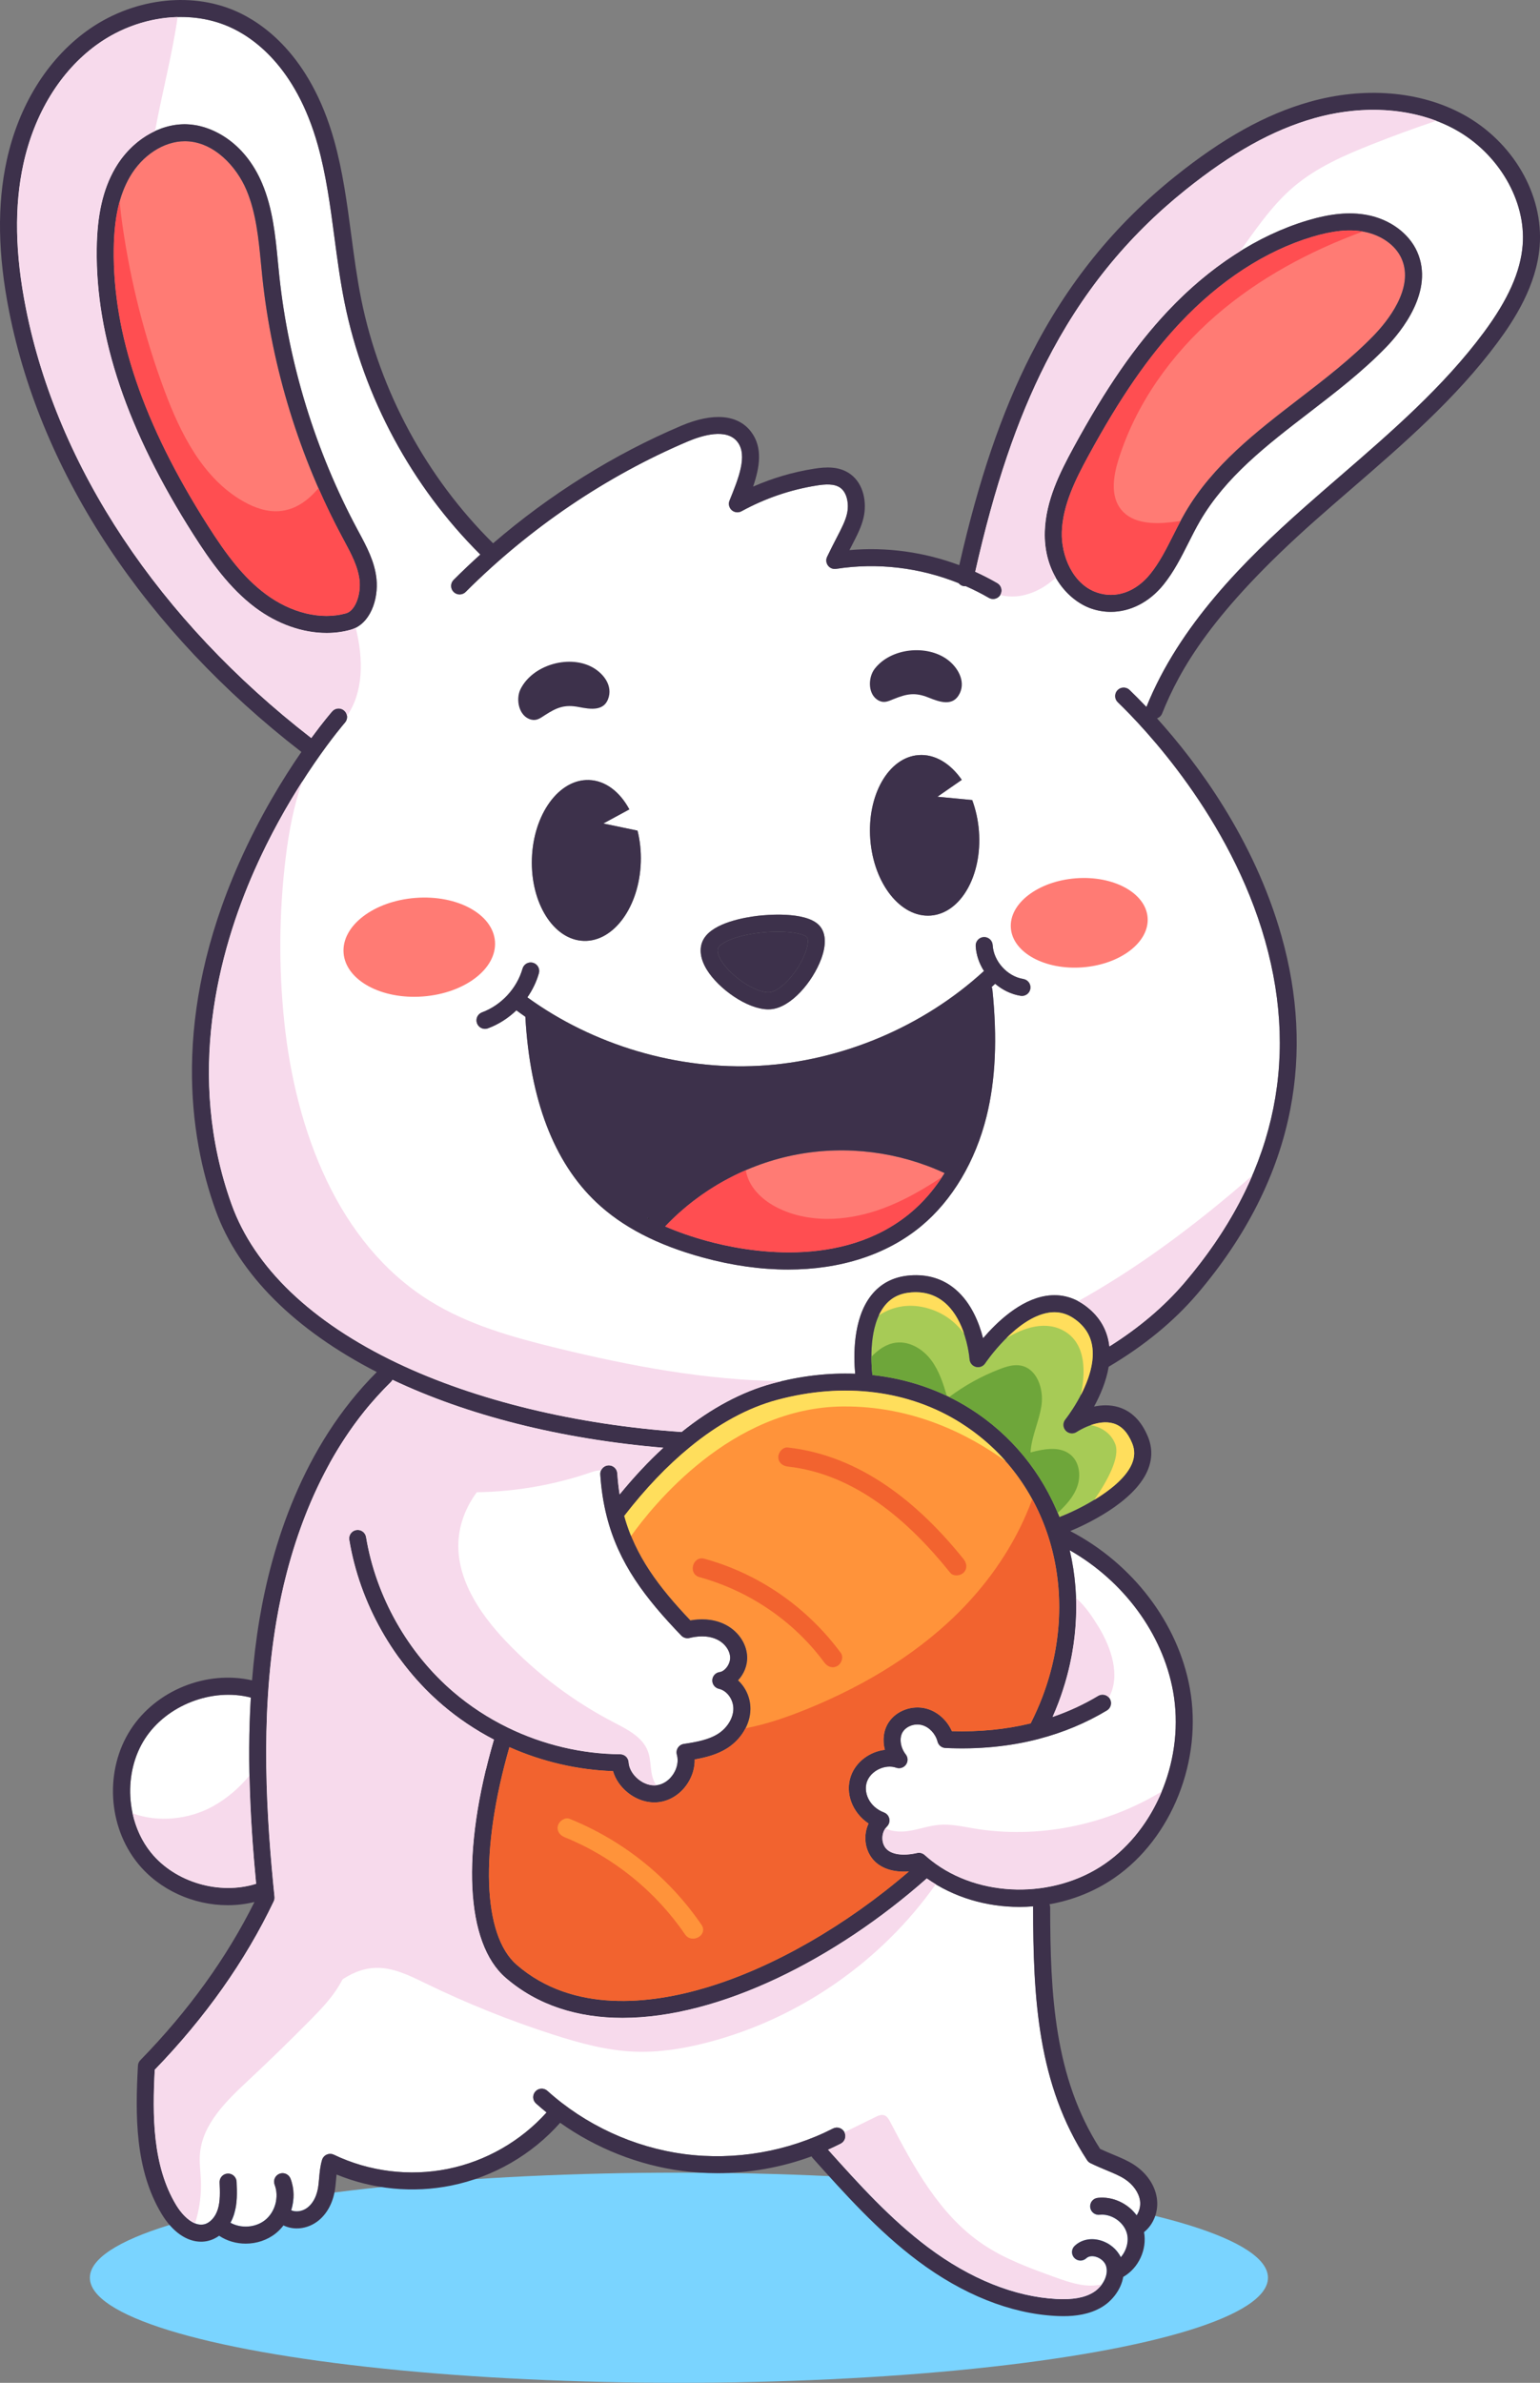
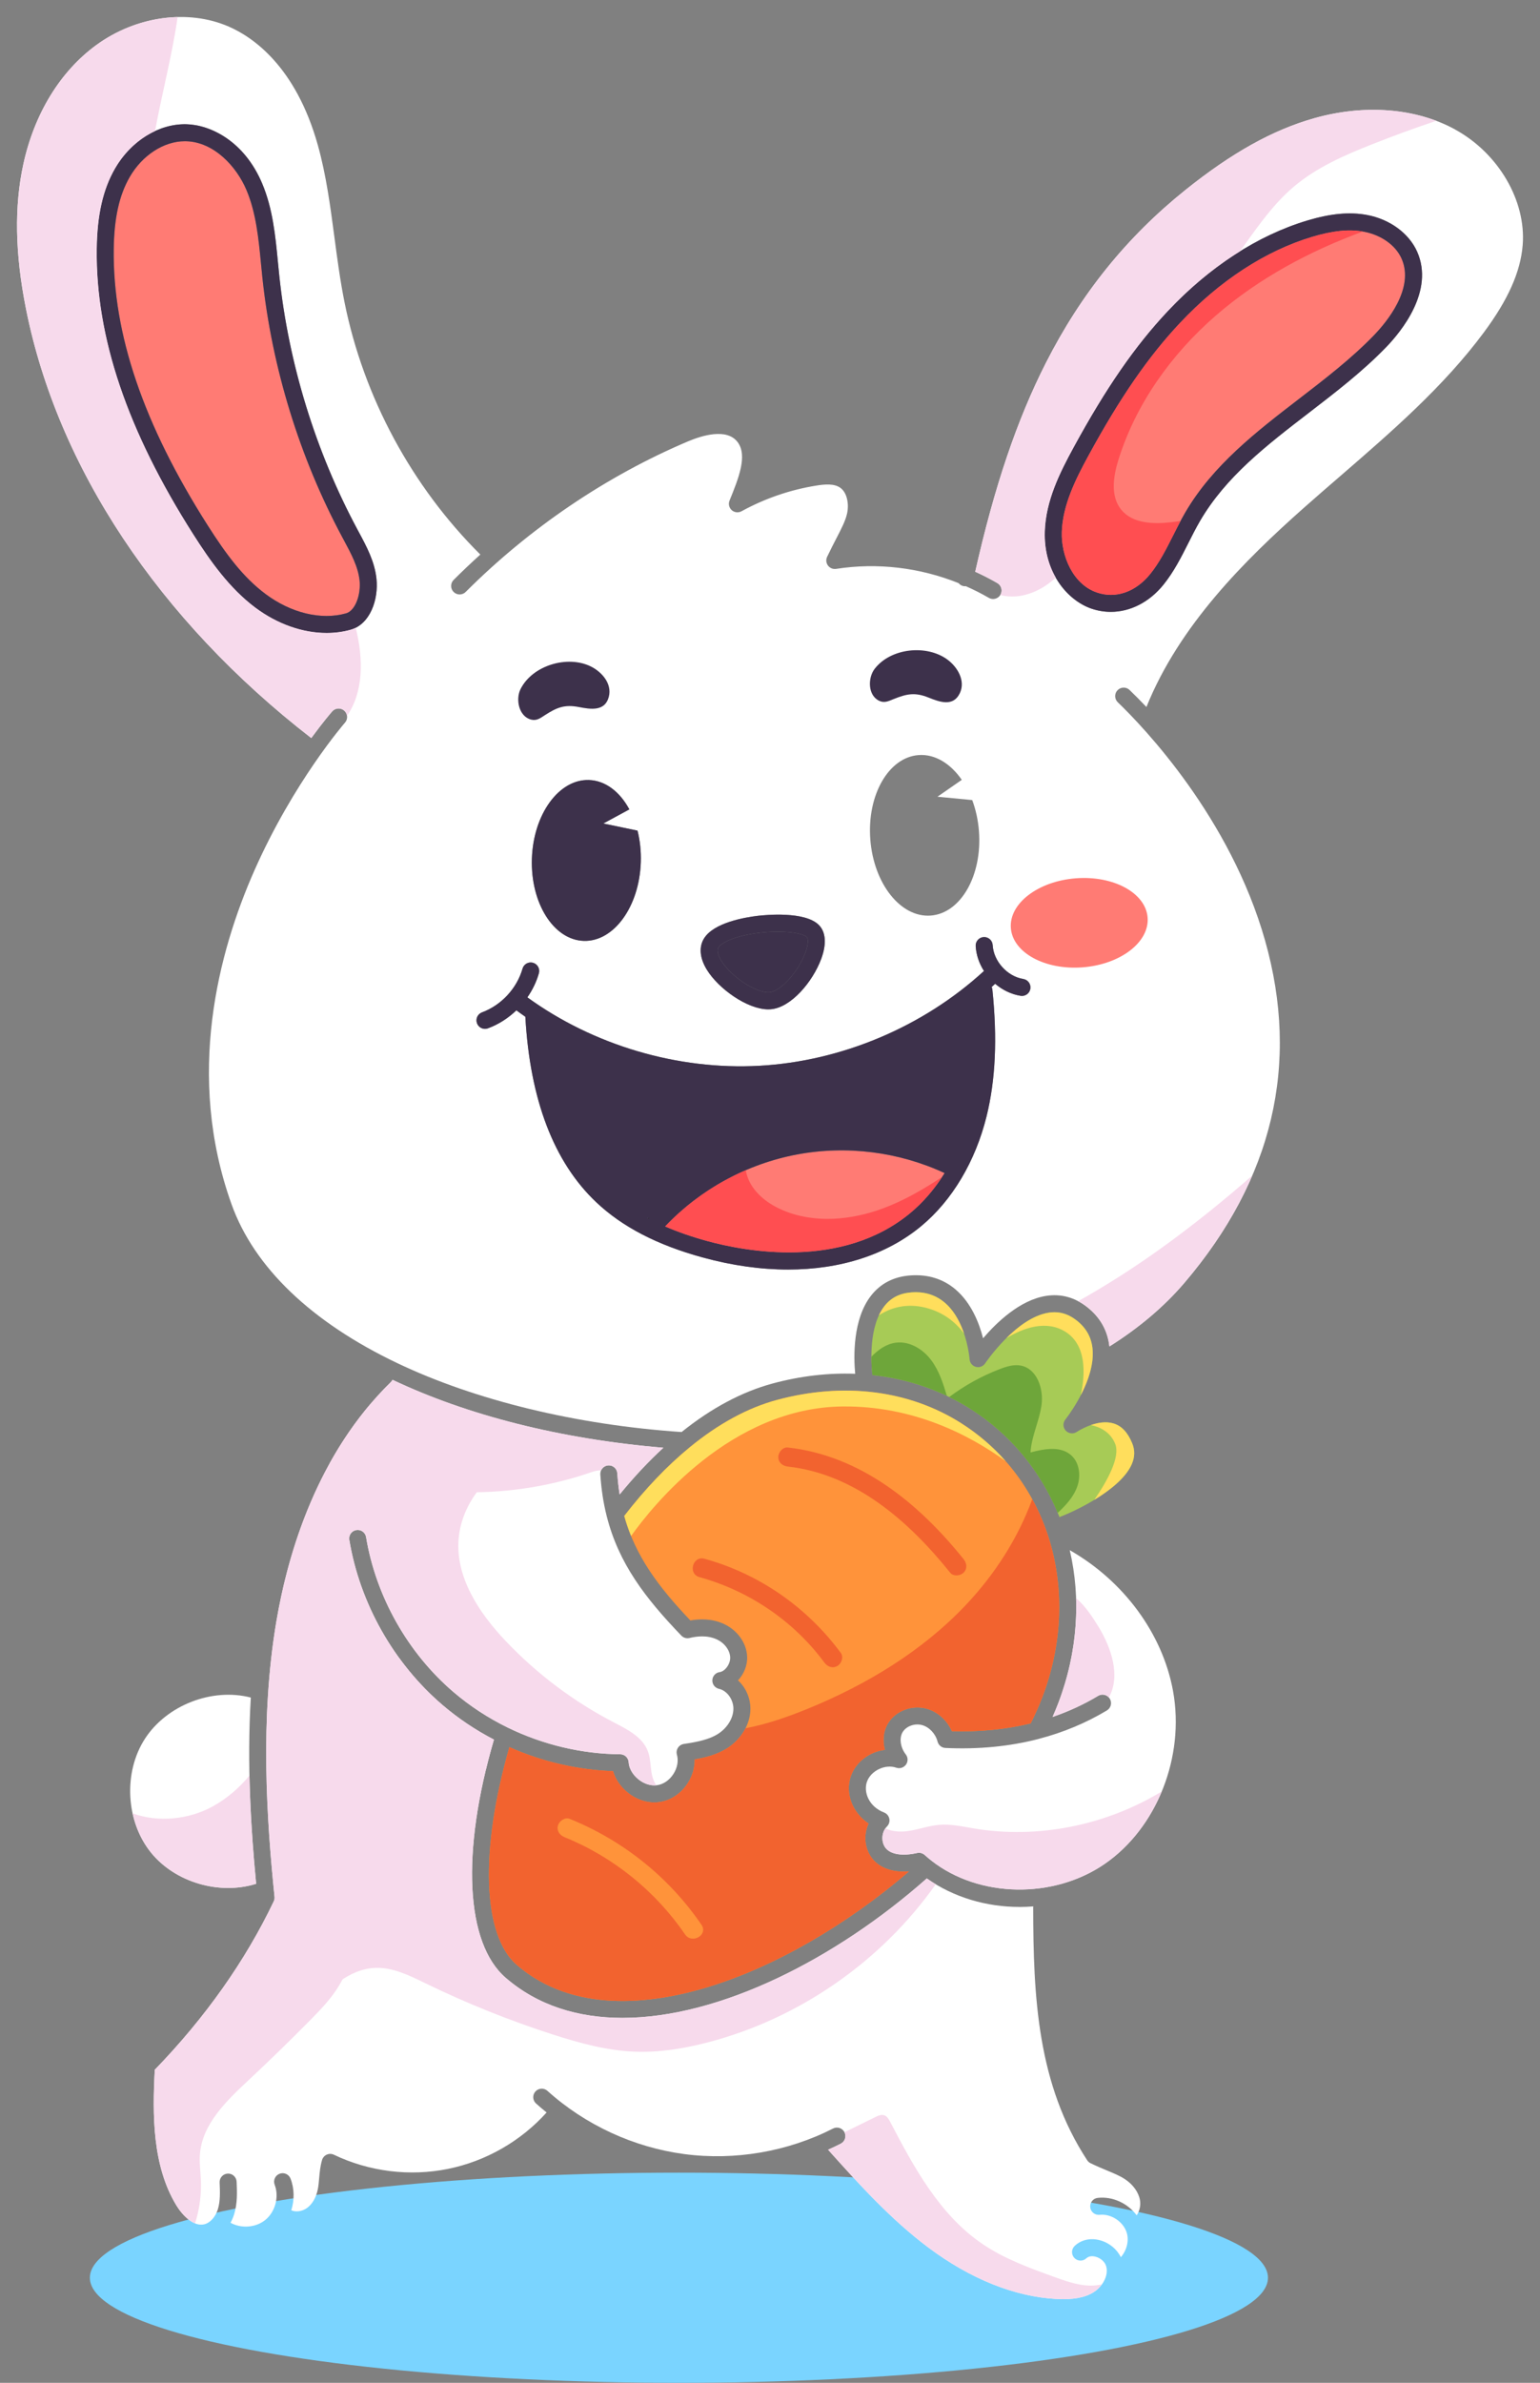
<svg xmlns="http://www.w3.org/2000/svg" id="Layer_2" data-name="Layer 2" viewBox="0 0 1132.36 1750.95">
  <rect x="0" y="0" width="1132.36" height="1750.95" fill="#808080" stroke="none" />
  <defs>
    <style>
      .cls-1 {
        fill: #a7cb56;
      }

      .cls-2 {
        fill: #ffde5c;
      }

      .cls-3 {
        fill: #f7daec;
      }

      .cls-4 {
        fill: #ff7b74;
      }

      .cls-5 {
        fill: #fff;
      }

      .cls-6 {
        fill: #f2632f;
      }

      .cls-7 {
        fill: #ff4e51;
      }

      .cls-8 {
        fill: #6ea63a;
      }

      .cls-9 {
        fill: #7ad4ff;
      }

      .cls-10 {
        fill: #3d314b;
      }

      .cls-11 {
        fill: #ff933a;
      }
    </style>
  </defs>
  <g id="OBJECT">
    <ellipse class="cls-9" cx="499.21" cy="1673.73" rx="433.13" ry="77.21" />
    <g>
      <path class="cls-4" d="M1002.81,170.25c-10.74-1.99-22.81-.78-38,3.78-34.32,10.31-67.88,32.15-97.06,63.16-23.31,24.77-44.08,54.84-67.34,97.5-9.59,17.58-19,36.4-19.66,56.14-.58,17.5,8.05,38.41,25.68,44.51h0c13.9,4.81,28.61-.26,39.35-13.57,6.8-8.42,11.69-18.13,16.87-28.41,2.79-5.54,5.68-11.27,8.89-16.78,20.27-34.76,52.47-59.51,83.61-83.45,18.97-14.58,38.58-29.66,55.12-46.76,9.35-9.66,30.04-34.5,20.32-56.37-4.37-9.83-15.01-17.4-27.77-19.76Z" />
      <path class="cls-5" d="M184.42,1247.41c-28.47-7.39-61.88,5.58-77.86,30.28-16.05,24.82-14.09,60.82,4.56,83.75,17.8,21.88,50.33,31.26,77.22,22.81-3.84-40.06-6.85-87.68-3.92-136.85Z" />
      <path class="cls-5" d="M749.61,1401.26c-24.32,0-48.41-7.01-68.14-20.95-66.93,59.22-152.28,102.47-223.74,102.47-32.53,0-62.17-8.95-85.89-29.44-29.61-25.58-32.83-92.37-8.68-175.01-13.62-7.09-26.32-15.62-37.79-25.43-35.85-30.61-60.83-74.86-68.53-121.38-.56-3.41,1.74-6.63,5.15-7.19,3.41-.57,6.63,1.74,7.19,5.15,7.23,43.66,30.67,85.18,64.32,113.91,11.99,10.25,25.41,19.03,39.88,26.09,0,0,0,0,0,0,25.86,12.61,54.45,19.39,82.67,19.59,3.31.02,6.02,2.61,6.2,5.91.24,4.34,2.85,8.96,6.99,12.37,4.23,3.48,9.29,5.11,13.9,4.46,4.66-.65,9.02-3.63,11.97-8.16,2.95-4.53,3.91-9.73,2.63-14.25-.49-1.73-.21-3.59.76-5.1.97-1.51,2.55-2.53,4.33-2.8,9.37-1.41,18.35-3.04,25.32-7.52,6.63-4.28,11-11.4,11.12-18.14.12-6.86-4.63-13.52-10.59-14.84-2.97-.66-5.04-3.36-4.89-6.4.14-3.04,2.45-5.54,5.47-5.91,3.55-.44,7.85-5.65,7.64-10.86-.23-5.33-4.27-10.66-10.03-13.25-6.88-3.12-14.6-2.24-19.86-.94-2.17.53-4.45-.13-6-1.74-26.62-27.65-46.15-53.16-54.89-87.79,0,0,0,0,0,0-2.46-9.7-3.99-19.72-4.7-30.65-.22-3.45,2.39-6.42,5.84-6.65,3.46-.23,6.42,2.39,6.65,5.84.35,5.39.93,10.53,1.72,15.51,10.42-12.76,21.18-24.25,32.15-34.33-76.26-6.43-144.41-23.97-199.17-49.91-.3.58-.67,1.14-1.16,1.62-53.96,52.77-75.61,124.95-84.27,176.22-12.11,71.72-7.06,145.67-1.3,202.08.12,1.14-.08,2.29-.58,3.33-20.87,43.73-50.3,85.36-87.48,123.75-1.75,33.2-1.8,70.64,15.91,99.71,4.57,7.5,12.66,15.63,20.38,13.86,4.32-.99,8.27-5.3,10.06-10.99,1.9-6.06,1.61-13.03,1.32-19.77-.15-3.45,2.53-6.37,5.98-6.52,3.4-.18,6.37,2.53,6.52,5.98.32,7.45.68,15.9-1.88,24.05-.68,2.16-1.57,4.19-2.61,6.09,7.8,4.36,18.44,3.63,25.44-1.95,7.44-5.93,10.46-17.1,7.03-25.97-1.25-3.22.35-6.84,3.58-8.09,3.22-1.24,6.84.35,8.09,3.58,2.88,7.45,2.91,15.74.54,23.27,3.41,1.49,8.09.84,11.62-1.73,3.89-2.84,6.69-7.73,7.9-13.77.5-2.54.74-5.21.98-8.04.37-4.3.76-8.74,2.13-13.41.52-1.76,1.78-3.2,3.46-3.95,1.68-.75,3.59-.72,5.25.07,25.92,12.42,55.69,16.12,83.86,10.42,27.84-5.63,53.55-20.35,72.54-41.47-2.64-2.14-5.24-4.32-7.76-6.59-2.57-2.31-2.77-6.27-.46-8.83,2.31-2.56,6.27-2.77,8.83-.46,27.82,25.07,63.58,41.57,100.71,46.47,37.13,4.89,75.95-1.78,109.31-18.79,3.07-1.57,6.84-.35,8.41,2.73,1.57,3.08.35,6.84-2.73,8.41-3.07,1.56-6.18,3.03-9.33,4.43,22.65,25.26,46.13,51.18,73.49,71.69,30.98,23.22,63.66,36.36,94.5,37.99,11.91.62,20.46-.88,26.92-4.76,6.36-3.81,11.66-12.1,9.54-19.38-.91-3.12-4.01-5.9-7.7-6.91-1.31-.36-4.6-.96-6.87,1.16-2.52,2.36-6.48,2.23-8.84-.3-2.36-2.52-2.22-6.48.3-8.84,4.84-4.53,11.66-6.01,18.72-4.08,6.71,1.84,12.36,6.56,15.19,12.41,4.18-4.78,6.14-11.77,4.41-17.77-2.36-8.21-11.52-14.33-20.01-13.39-3.43.39-6.53-2.09-6.91-5.52-.38-3.43,2.09-6.53,5.52-6.91,11.05-1.24,22.11,4.05,28.64,12.8,2.06-3.01,3.07-7.06,2.45-10.97-.93-5.8-5.06-11.63-11.07-15.58-3.67-2.42-7.84-4.15-13.12-6.35-3.58-1.49-7.64-3.18-12.14-5.36-1.02-.49-1.89-1.25-2.51-2.2-36.55-55.76-39.64-119.64-39.71-185.65,0-.3.05-.59.09-.88-3.38.27-6.76.42-10.14.42Z" />
      <path class="cls-10" d="M565.76,729.16c8.12-.62,21.19-14.95,26.37-28.92,2.54-6.85,2.05-10.75,1.11-11.7-2.7-2.71-16.25-5.31-34.66-3.13-17.55,2.08-28,7.05-30.29,10.79-1.76,2.89.88,7.82,2.1,9.8,7.22,11.78,25.73,23.89,35.38,23.16Z" />
      <path class="cls-5" d="M778.13,1251.56c-1.25,3.29-2.66,6.67-4.18,10.09,11.82-4.04,23.06-9.23,33.52-15.51,2.96-1.78,6.8-.82,8.58,2.14,1.78,2.96.82,6.8-2.14,8.58-15.3,9.19-32.11,16.21-49.96,20.86-.07.02-.13.06-.2.08-21.41,5.55-44.49,7.78-68.6,6.64-2.74-.13-5.07-2.03-5.76-4.68-1.5-5.79-6.06-10.65-11.35-12.12-5.3-1.47-11.39.64-14.17,4.91-2.83,4.31-1.9,11.45,2.14,16.63,1.71,2.18,1.78,5.24.16,7.49-1.62,2.25-4.52,3.18-7.14,2.27-8.13-2.83-18.59,2.14-21.52,10.21-2.74,7.56,1.27,18.39,12.51,22.69,1.99.76,3.45,2.48,3.89,4.56.44,2.08-.21,4.24-1.73,5.73-4.07,4.02-4.5,11.44-.92,15.9,3.76,4.66,12.4,6.01,23.11,3.59,1.98-.45,4.06.1,5.57,1.46,1.59,1.43,3.28,2.86,5.04,4.24,0,0,0,0,0,0,34.88,27.31,89.63,28.29,127.36,2.27,38.32-26.41,58.97-78.59,50.21-126.9-7.67-42.29-36.33-80.99-75.96-103.58,8.3,35.49,5.98,74.54-8.45,112.43Z" />
      <path class="cls-4" d="M252.85,396.96l-1.21-2.26c-31.39-58.6-51.69-124.53-58.71-190.64-.36-3.4-.69-6.82-1.02-10.25-1.77-18.39-3.61-37.41-10.67-54.13-7.39-17.49-23.99-35.36-44.43-35.89-.3,0-.59-.01-.89-.01-15.45,0-31.28,10.22-40.54,26.27-7.75,13.43-11.49,30.3-11.76,53.11-.74,62.36,21.87,128.74,69.11,202.93,13.6,21.36,26.05,38.11,42.54,50.43,18.71,13.97,40.79,19.28,59.07,14.21,7.19-1.99,11.06-14.29,10.05-24.08-1.06-10.22-6.15-19.68-11.55-29.7Z" />
      <path class="cls-1" d="M783.62,1051.25c-2.1-2.28-2.21-5.75-.26-8.16.19-.24,17.12-21.5,19.8-42.8.01-.26.05-.52.09-.78.32-2.95.37-5.9.05-8.79-.92-8.27-4.7-14.93-11.55-20.35-6.4-5.07-13.17-6.95-20.7-5.77-24.14,3.81-46.45,36.9-46.67,37.24-1.48,2.22-4.21,3.26-6.79,2.58-2.58-.68-4.45-2.92-4.65-5.58-.17-2.12-4.53-52.11-42.87-49.15-8.49.65-14.94,3.93-19.71,10.03-11.56,14.76-9.94,41.09-8.89,50.68,25.88,2.8,50.3,11.1,71.87,24.75,30.65,19.36,52.98,47.36,65.72,79.71.3-.17.6-.34.93-.47,11.83-4.49,44.28-20.17,52.23-38.52,2.27-5.25,2.36-10.27.28-15.35-3.29-7.99-7.77-12.74-13.71-14.53-12.2-3.69-26.89,6.11-27.04,6.2-2.56,1.74-6.02,1.33-8.12-.95Z" />
      <path class="cls-5" d="M1069.79,95.04c-28.77-15.68-66.53-18.64-103.61-8.12-30.45,8.64-60.49,25.38-94.53,52.67-43.19,34.63-76.77,76.23-102.65,127.17-21.25,41.83-37.8,90.72-51.91,153.37,5.54,2.52,10.98,5.28,16.27,8.36,2.99,1.73,4,5.56,2.27,8.55-1.16,2-3.26,3.12-5.42,3.12-1.07,0-2.14-.27-3.13-.85-5.48-3.18-11.13-6.01-16.89-8.55-.61.05-1.23.04-1.85-.09-1.42-.31-2.6-1.1-3.46-2.15-28.52-11.47-59.75-15.22-90.09-10.49-2.29.35-4.6-.59-5.98-2.45-1.39-1.86-1.63-4.34-.62-6.43,2.55-5.33,4.82-9.73,6.83-13.61,3.99-7.73,6.63-12.84,7.84-18.23,1.46-6.53.23-15.1-4.93-18.84-4.45-3.22-11.28-2.67-17.38-1.7-19.32,3.06-37.94,9.42-55.34,18.93-2.32,1.27-5.19.94-7.16-.82-1.97-1.76-2.63-4.57-1.63-7.02,6.6-16.25,13.43-33.05,5.96-42.98-7.95-10.56-26.34-4.84-36.6-.5-59.91,25.39-116.4,63.63-163.38,110.61-2.44,2.44-6.4,2.44-8.85,0s-2.44-6.4,0-8.85c6.38-6.38,12.94-12.58,19.64-18.64-50.36-49.99-85.74-115.51-99.8-185.04-3.24-16-5.4-32.38-7.5-48.21-2.98-22.48-6.05-45.72-12.21-67.68-16.27-58-47.97-79.41-65.43-87.01-29.99-13.06-68.23-7.75-97.42,13.53-26.51,19.33-45.56,50.39-53.65,87.48-6.77,31.01-6.16,65.72,1.87,106.11,23.2,116.77,97.71,228.84,209.83,315.67,8.81-12.02,14.79-18.91,15.4-19.6,2.28-2.6,6.23-2.86,8.82-.58,2.6,2.28,2.86,6.23.58,8.83-.38.43-37.84,43.56-66.64,108.68-26.4,59.7-50.74,150.73-16.74,245.37,16.6,46.22,58.69,86.53,121.72,116.56,57.66,27.48,131.85,45.43,209.16,50.68,21.88-17.58,44.38-29.58,66.91-35.67,20.56-5.54,40.99-7.89,60.72-7.13-1.16-12.58-1.83-40.18,11.71-57.47,6.96-8.89,16.59-13.87,28.6-14.79,13.1-1,24.42,2.5,33.64,10.42,11.56,9.92,17.29,24.76,20.1,35.75,9.9-11.58,27.04-28.11,46.26-31.14,11.02-1.74,21.25,1.06,30.42,8.32,9.48,7.51,14.93,17.2,16.22,28.81,0,.01,0,.02,0,.03,21.83-13.72,40.33-29.4,55.11-46.72,65.04-76.25,85.01-160.87,59.36-251.49-25.62-90.5-89.39-156.96-108.33-175.18-2.49-2.39-2.57-6.35-.17-8.84,2.39-2.49,6.35-2.57,8.84-.17,3.49,3.36,7.7,7.56,12.4,12.5,24.17-60.02,72.23-107.8,116.06-146.62,8.82-7.81,17.89-15.66,26.67-23.24,37.29-32.24,75.85-65.58,105.38-105.4,17.9-24.14,26.97-44.52,28.55-64.14,2.63-32.65-17.86-67.62-49.83-85.04ZM257.69,462.79c-5.63,1.56-11.52,2.33-17.55,2.33-17.52,0-36.13-6.46-52.34-18.56-19.08-14.25-33.2-34.25-45.61-53.74-48.6-76.3-71.84-144.93-71.07-209.8.3-25.03,4.57-43.85,13.43-59.21,11.69-20.26,32.23-33.04,52.58-32.51,17.37.44,42.36,12.11,55.63,43.52,7.81,18.48,9.74,38.47,11.6,57.8.33,3.38.65,6.76,1.01,10.13,6.84,64.52,26.66,128.86,57.29,186.05l1.2,2.23c5.73,10.65,11.66,21.66,12.97,34.34,1.57,15.13-4.61,33.39-19.14,37.42ZM675.35,554.86c12.11-.93,23.56,6.2,31.85,18.19l-17.88,12.4,25.55,2.46c2.59,6.93,4.32,14.65,4.95,22.84,2.5,32.56-13.35,60.33-35.41,62.03-22.06,1.69-41.97-23.33-44.47-55.89-2.5-32.56,13.35-60.33,35.41-62.03ZM517.61,689.68c7.14-11.69,30-15.57,39.49-16.7,5.72-.68,34.77-3.53,44.99,6.72,5.17,5.18,5.79,14.02,1.76,24.88-6.28,16.92-22.26,35.9-37.14,37.04-.57.04-1.14.07-1.72.07-15.57,0-36.75-15.24-45.28-29.16-5.19-8.47-5.94-16.58-2.11-22.86ZM391.1,630.95c1.08-32.64,19.89-58.51,42-57.77,12.13.4,22.74,8.74,29.66,21.58l-19.13,10.37,25.13,5.24c1.81,7.18,2.69,15.03,2.42,23.25-1.08,32.64-19.89,58.51-42,57.77-22.11-.73-39.16-27.79-38.07-60.43ZM757.62,726.53c-.49,3.08-3.15,5.28-6.17,5.28-.32,0-.65-.03-.98-.08-6.94-1.1-13.38-4.29-18.72-8.83-.86.79-1.71,1.58-2.58,2.36.25.58.45,1.19.52,1.86,3.73,35.97,2.33,66.44-4.27,93.16-8.19,33.14-25.27,61.8-48.07,80.7-25.4,21.06-59.44,31.9-97.83,31.9-19.98,0-41.13-2.93-62.87-8.89-33.48-9.17-59.07-22.45-78.26-40.6-31.19-29.5-48.69-75.36-52.1-136.26-2.23-1.53-4.42-3.13-6.6-4.72-5.99,5.76-13.11,10.33-20.91,13.22-.72.26-1.45.39-2.17.39-2.54,0-4.93-1.56-5.87-4.09-1.2-3.24.46-6.84,3.69-8.04,14.21-5.26,25.62-17.57,29.79-32.14.95-3.32,4.42-5.24,7.73-4.29,3.32.95,5.24,4.41,4.29,7.73-1.81,6.32-4.72,12.28-8.46,17.68,48.68,35.27,110.63,53.57,170.61,50.27,60.46-3.33,120.49-28.69,165.11-69.65-3.51-5.49-5.72-11.78-6.08-18.31-.19-3.45,2.44-6.4,5.89-6.6,3.42-.21,6.4,2.44,6.6,5.89.67,11.87,10.77,23.04,22.51,24.89,3.41.54,5.74,3.74,5.2,7.15ZM1019.26,255.08c-17.18,17.76-37.17,33.12-56.49,47.98-31.57,24.27-61.39,47.19-80.42,79.83-3.02,5.18-5.82,10.73-8.52,16.1-5.24,10.41-10.67,21.18-18.31,30.64-10.46,12.95-24.49,19.98-38.76,19.98-4.82,0-9.66-.8-14.41-2.44h0c-17.13-5.93-35.1-26.22-34.09-56.75.75-22.48,10.87-42.82,21.18-61.72,23.79-43.63,45.14-74.5,69.21-100.08,30.68-32.61,66.15-55.63,102.57-66.57,17.16-5.16,31.11-6.46,43.87-4.1,16.75,3.09,30.9,13.43,36.93,26.98,12.82,28.83-11.64,58.66-22.76,70.15Z" />
      <path class="cls-4" d="M585.99,848.36c-36.86,6.93-71.12,25.66-96.91,52.87,9.37,4.06,19.62,7.62,30.87,10.7,28.16,7.72,99.08,21.16,149.41-20.57,9.62-7.98,18.12-17.93,25.23-29.33-33.7-15.65-72.06-20.52-108.6-13.66Z" />
      <path d="M477.24,895.53c.11-.12.22-.23.32-.34-.56-.1-1.12-.22-1.67-.32.44.24.88.47,1.32.71.01-.01.02-.03.03-.04Z" />
      <path class="cls-11" d="M571.32,1028.69c-21.49,5.8-43.09,17.52-64.21,34.85-16.54,13.55-32.72,30.5-48.11,50.41,8.15,29.53,25.35,52.33,48.62,76.79,6.9-1.22,15.84-1.42,24.38,2.45,10.11,4.55,16.94,14.02,17.38,24.13.27,6.49-2.44,12.9-6.74,17.45,5.71,5.22,9.27,13.02,9.12,21.32-.19,10.96-6.65,21.86-16.85,28.43-7.28,4.68-15.72,6.89-24.12,8.38.13,6-1.66,12.15-5.2,17.59-4.93,7.56-12.48,12.57-20.72,13.72-8.06,1.14-16.65-1.49-23.58-7.19-5.19-4.27-8.86-9.73-10.54-15.54-25.96-.88-52.06-6.92-76.19-17.64-21.81,75.84-19.81,138.22,5.44,160.04,41.46,35.81,98.71,28.79,139.44,16.6,48.92-14.64,102.65-45.49,148.9-85.3-11.71.88-21.25-2.35-26.84-9.28-5.86-7.29-6.72-17.64-2.86-25.91-11.84-7.9-17.54-22.32-12.92-35.09,3.82-10.53,14.01-17.78,24.9-19.07-1.85-7.05-1-14.41,2.75-20.11,5.7-8.76,17.47-13.02,27.97-10.12,8.13,2.25,15.04,8.51,18.56,16.52,20.32.62,39.78-1.3,57.96-5.73,3.34-6.63,6.21-13.1,8.56-19.26,0,0,0,0,0,0,29.59-77.64,5-160.46-59.79-201.39-38.24-24.2-86.3-30.25-135.32-17.03Z" />
      <path class="cls-10" d="M752.42,719.38c-11.74-1.85-21.84-13.02-22.51-24.89-.19-3.45-3.17-6.1-6.6-5.89-3.45.19-6.09,3.15-5.89,6.6.37,6.52,2.58,12.81,6.08,18.31-44.62,40.96-104.65,66.33-165.11,69.65-59.98,3.3-121.93-15-170.61-50.27,3.74-5.4,6.66-11.36,8.46-17.68.95-3.32-.97-6.78-4.29-7.73-3.32-.95-6.78.97-7.73,4.29-4.17,14.57-15.58,26.88-29.79,32.14-3.24,1.2-4.89,4.8-3.69,8.04.93,2.52,3.32,4.09,5.87,4.09.72,0,1.45-.13,2.17-.39,7.79-2.88,14.92-7.46,20.91-13.22,2.18,1.59,4.36,3.19,6.6,4.72,3.41,60.91,20.92,106.76,52.1,136.26,19.18,18.14,44.78,31.42,78.26,40.6,21.74,5.96,42.89,8.89,62.87,8.89,38.38,0,72.42-10.84,97.83-31.9,22.8-18.9,39.87-47.57,48.07-80.7,6.61-26.72,8.01-57.19,4.27-93.16-.07-.66-.27-1.28-.52-1.86.87-.78,1.73-1.57,2.58-2.36,5.34,4.53,11.79,7.73,18.72,8.83.33.05.66.08.98.08,3.02,0,5.68-2.2,6.17-5.28.54-3.41-1.79-6.61-5.2-7.15ZM477.57,895.18c-.11.12-.22.23-.32.34-.01.01-.02.03-.03.04-.44-.23-.88-.47-1.32-.71.56.11,1.11.23,1.67.32ZM669.35,891.35c-50.33,41.73-121.26,28.29-149.41,20.57-11.24-3.08-21.5-6.64-30.87-10.7,25.8-27.2,60.05-45.94,96.91-52.87,36.54-6.86,74.9-1.99,108.6,13.66-7.12,11.4-15.61,21.36-25.23,29.33Z" />
      <path class="cls-10" d="M429.18,691.38c22.11.73,40.92-25.13,42-57.77.27-8.21-.6-16.07-2.42-23.25l-25.13-5.24,19.13-10.37c-6.92-12.83-17.52-21.17-29.66-21.58-22.11-.74-40.92,25.13-42,57.77-1.08,32.64,15.96,59.7,38.07,60.43Z" />
-       <path class="cls-10" d="M684.4,672.78c22.06-1.69,37.91-29.47,35.41-62.03-.63-8.19-2.36-15.91-4.95-22.84l-25.55-2.46,17.88-12.4c-8.29-11.99-19.74-19.12-31.85-18.19-22.06,1.69-37.91,29.47-35.41,62.03,2.5,32.56,22.41,57.59,44.47,55.89Z" />
      <path class="cls-10" d="M564.99,741.7c.58,0,1.16-.02,1.72-.07,14.88-1.14,30.86-20.12,37.14-37.04,4.03-10.86,3.4-19.7-1.76-24.88-10.22-10.25-39.27-7.4-44.99-6.72-9.5,1.12-32.36,5-39.49,16.7-3.83,6.27-3.08,14.39,2.11,22.86,8.53,13.93,29.71,29.16,45.28,29.16ZM528.28,696.2c2.28-3.74,12.74-8.71,30.29-10.79,18.41-2.18,31.96.42,34.66,3.13.95.95,1.44,4.85-1.11,11.7-5.18,13.97-18.24,28.3-26.37,28.92-9.65.73-28.16-11.38-35.38-23.16-1.22-1.99-3.86-6.92-2.1-9.8Z" />
-       <path class="cls-10" d="M1075.78,84.06c-31.62-17.24-72.81-20.58-113.02-9.17-32.12,9.11-63.56,26.57-98.94,54.95-44.61,35.77-79.27,78.71-105.98,131.27-21.5,42.31-38.24,91.5-52.49,154.18-25.76-9.64-53.42-13.48-80.76-11.05.52-1.02,1.03-2,1.52-2.95,4.28-8.29,7.38-14.28,8.93-21.24,2.35-10.54.24-24.42-9.79-31.69-8.13-5.9-18.05-5.3-26.68-3.93-15.44,2.44-30.46,6.85-44.82,13.15,4.87-14.25,7.25-28.71-1.41-40.21-9.68-12.86-27.96-14.45-51.47-4.49-49.47,20.97-96.66,50.49-138.3,86.35-48.93-48.33-83.31-111.82-96.94-179.22-3.15-15.58-5.29-31.75-7.36-47.38-3.03-22.91-6.17-46.6-12.57-69.42-17.66-62.98-52.99-86.62-72.48-95.11C139.25-6.72,96.16-.87,63.45,22.98,34.47,44.11,13.69,77.82,4.94,117.89c-7.14,32.73-6.55,69.11,1.82,111.21,23.82,119.87,100.11,234.72,214.84,323.44-13.4,19.38-30.65,47.39-45.86,81.71-49.68,112.09-36.79,200.55-17.23,255.01,17.06,47.5,59.09,88.43,118.55,118.96-55.16,54.96-77.35,128.87-86.23,181.45-2.53,15.01-4.3,30.09-5.51,45.09-33.44-7.62-70.59,7.28-89.26,36.15-19.18,29.65-16.92,71.05,5.36,98.44,15.96,19.62,41.03,30.64,66.08,30.64,6.6,0,13.19-.78,19.61-2.36-20.4,41-48.59,80.08-83.91,116.24-1.06,1.08-1.69,2.51-1.77,4.02-1.97,35.65-2.4,76.43,17.59,109.25,7.87,12.91,18.33,20.12,28.79,20.12,1.7,0,3.4-.19,5.08-.58,2.94-.67,5.72-1.99,8.25-3.79,5.78,3.87,12.65,5.79,19.53,5.79,7.89,0,15.79-2.52,22.04-7.51,2.16-1.72,4.07-3.7,5.73-5.88,3.01,1.45,6.32,2.21,9.71,2.21,5.18,0,10.49-1.67,14.99-4.96,6.43-4.69,10.97-12.31,12.79-21.44.64-3.21.91-6.36,1.18-9.41.11-1.29.22-2.56.36-3.8,26.54,10.92,56.18,13.81,84.35,8.11,30.79-6.23,59.22-22.61,80.05-46.12,26.45,18.77,57.6,31.14,89.7,35.37,8.48,1.12,17.03,1.67,25.6,1.67,23.65,0,47.36-4.21,69.56-12.36.23.42.49.83.83,1.21,23.67,26.41,48.14,53.72,77.29,75.57,32.97,24.71,68.02,38.71,101.35,40.47,1.79.09,3.75.16,5.82.16,8.51,0,19-1.18,28.19-6.68,7.56-4.53,14.08-12.8,15.71-22.17,11.29-6.46,17.61-20.13,15.29-32.9,7.15-5.69,10.92-15.52,9.36-25.33-1.49-9.35-7.52-18.12-16.54-24.06-4.65-3.06-9.54-5.1-15.19-7.45-3.14-1.31-6.38-2.66-9.94-4.33-33.77-52.56-36.65-113.88-36.72-177.35,0-.85-.17-1.66-.48-2.4,16.9-2.99,33.3-9.44,47.74-19.4,42.24-29.1,65.03-86.44,55.42-139.43-8.7-47.95-42.12-91.57-87.92-115.4,10.02-4.14,46.48-20.54,56.76-44.23,3.64-8.4,3.77-16.84.37-25.09-4.75-11.55-12.07-18.88-21.74-21.77-6.1-1.82-12.3-1.56-17.87-.4,4.46-8.17,8.94-18.47,10.75-29.26,26.02-15.39,47.97-33.37,65.17-53.54,36.19-42.43,59.21-88.15,68.42-135.88,7.92-41.04,5.72-83.81-6.54-127.14-20.26-71.59-62.31-127.56-91.5-159.88,1.64-.58,3.04-1.82,3.74-3.56,13-32.38,36.58-74.58,112.82-142.11,8.77-7.76,17.81-15.58,26.56-23.14,37.8-32.68,76.9-66.48,107.25-107.41,12.18-16.43,28.64-41.61,30.97-70.58,3.06-38.01-19.57-77-56.31-97.03ZM111.12,1361.45c-18.65-22.93-20.61-58.93-4.56-83.75,15.98-24.71,49.39-37.67,77.86-30.28-2.93,49.16.08,96.79,3.92,136.85-26.9,8.44-59.43-.93-77.22-22.81ZM799.37,1587.38c.62.95,1.49,1.71,2.51,2.2,4.5,2.18,8.56,3.87,12.14,5.36,5.28,2.2,9.45,3.94,13.12,6.35,6,3.95,10.14,9.78,11.07,15.58.62,3.91-.39,7.95-2.45,10.97-6.53-8.75-17.59-14.04-28.64-12.8-3.43.38-5.9,3.48-5.52,6.91.38,3.43,3.48,5.91,6.91,5.52,8.49-.95,17.65,5.18,20.01,13.39,1.73,6-.23,13-4.41,17.77-2.83-5.86-8.48-10.57-15.19-12.41-7.05-1.93-13.87-.45-18.72,4.08-2.52,2.36-2.66,6.32-.3,8.84,2.36,2.53,6.32,2.66,8.84.3,2.27-2.12,5.56-1.51,6.87-1.16,3.69,1.01,6.79,3.79,7.7,6.91,2.13,7.28-3.18,15.57-9.54,19.38-6.46,3.87-15.02,5.38-26.92,4.76-30.85-1.63-63.52-14.77-94.5-37.99-27.36-20.51-50.84-46.43-73.49-71.69,3.15-1.4,6.26-2.86,9.33-4.43,3.08-1.57,4.3-5.34,2.73-8.41-1.57-3.08-5.34-4.3-8.41-2.73-33.36,17.01-72.19,23.68-109.31,18.79-37.13-4.89-72.89-21.4-100.71-46.47-2.56-2.31-6.52-2.11-8.83.46-2.31,2.57-2.11,6.52.46,8.83,2.52,2.27,5.12,4.45,7.76,6.59-18.99,21.12-44.7,35.84-72.54,41.47-28.16,5.7-57.94,2-83.86-10.42-1.65-.79-3.57-.82-5.25-.07-1.68.75-2.94,2.19-3.46,3.95-1.37,4.67-1.76,9.11-2.13,13.41-.25,2.83-.48,5.51-.98,8.04-1.2,6.04-4.01,10.94-7.9,13.77-3.53,2.57-8.21,3.22-11.62,1.73,2.36-7.53,2.34-15.82-.54-23.27-1.25-3.22-4.87-4.82-8.09-3.58-3.22,1.25-4.82,4.87-3.58,8.09,3.44,8.88.41,20.04-7.03,25.97-7,5.58-17.64,6.31-25.44,1.95,1.04-1.89,1.93-3.93,2.61-6.09,2.56-8.15,2.2-16.6,1.88-24.05-.15-3.45-3.12-6.16-6.52-5.98-3.45.15-6.13,3.06-5.98,6.52.29,6.74.58,13.71-1.32,19.77-1.79,5.68-5.73,9.99-10.06,10.99-7.72,1.77-15.81-6.36-20.38-13.86-17.71-29.07-17.66-66.51-15.91-99.71,37.18-38.4,66.61-80.02,87.48-123.75.49-1.04.69-2.19.58-3.33-5.76-56.41-10.81-130.36,1.3-202.08,8.66-51.27,30.31-123.45,84.27-176.22.49-.48.86-1.04,1.16-1.62,54.77,25.94,122.92,43.47,199.17,49.91-10.98,10.08-21.73,21.57-32.15,34.33-.79-4.98-1.37-10.11-1.72-15.51-.22-3.45-3.18-6.07-6.65-5.84-3.45.22-6.06,3.2-5.84,6.65.71,10.93,2.25,20.96,4.7,30.65,0,0,0,0,0,0,8.74,34.63,28.26,60.14,54.89,87.79,1.55,1.6,3.83,2.26,6,1.74,5.26-1.29,12.98-2.18,19.86.94,5.77,2.59,9.8,7.93,10.03,13.25.21,5.22-4.09,10.42-7.64,10.86-3.02.38-5.33,2.87-5.47,5.91-.14,3.04,1.92,5.74,4.89,6.4,5.96,1.32,10.71,7.98,10.59,14.84-.12,6.74-4.49,13.86-11.12,18.14-6.97,4.48-15.95,6.11-25.32,7.52-1.78.27-3.35,1.29-4.33,2.8-.97,1.51-1.25,3.37-.76,5.1,1.28,4.52.33,9.72-2.63,14.25-2.95,4.53-7.32,7.51-11.97,8.16-4.6.65-9.67-.98-13.9-4.46-4.14-3.41-6.75-8.03-6.99-12.37-.18-3.3-2.9-5.89-6.2-5.91-28.22-.2-56.81-6.97-82.67-19.59,0,0,0,0,0,0-14.47-7.06-27.89-15.84-39.88-26.09-33.65-28.73-57.09-70.25-64.32-113.91-.57-3.41-3.78-5.72-7.19-5.15-3.41.57-5.71,3.78-5.15,7.19,7.7,46.53,32.68,90.77,68.53,121.38,11.47,9.81,24.17,18.34,37.79,25.43-24.15,82.64-20.93,149.44,8.68,175.01,23.72,20.49,53.36,29.44,85.89,29.44,71.46,0,156.81-43.25,223.74-102.47,19.73,13.94,43.82,20.95,68.14,20.95,3.38,0,6.76-.15,10.14-.42-.04.29-.09.58-.09.88.07,66.02,3.16,129.89,39.71,185.65ZM706.64,1045.72c64.79,40.93,89.38,123.75,59.79,201.39,0,0,0,0,0,0-2.35,6.17-5.22,12.64-8.56,19.26-18.18,4.43-37.64,6.35-57.96,5.73-3.52-8.01-10.43-14.27-18.56-16.52-10.5-2.9-22.27,1.36-27.97,10.12-3.74,5.71-4.6,13.06-2.75,20.11-10.89,1.29-21.08,8.54-24.9,19.07-4.62,12.77,1.08,27.19,12.92,35.09-3.86,8.27-3,18.62,2.86,25.91,5.6,6.93,15.13,10.16,26.84,9.28-46.25,39.81-99.97,70.66-148.9,85.3-40.73,12.19-97.98,19.21-139.44-16.6-25.25-21.81-27.25-84.19-5.44-160.04,24.12,10.71,50.22,16.76,76.19,17.64,1.68,5.8,5.34,11.27,10.54,15.54,6.93,5.7,15.53,8.33,23.58,7.19,8.24-1.15,15.79-6.16,20.72-13.72,3.54-5.44,5.33-11.59,5.2-17.59,8.4-1.49,16.84-3.7,24.12-8.38,10.2-6.58,16.66-17.47,16.85-28.43.15-8.3-3.42-16.1-9.12-21.32,4.3-4.55,7.01-10.95,6.74-17.45-.44-10.11-7.27-19.58-17.38-24.13-8.54-3.87-17.48-3.67-24.38-2.45-23.26-24.46-40.46-47.26-48.62-76.79,15.39-19.91,31.57-36.85,48.11-50.41,21.12-17.32,42.72-29.05,64.21-34.85,49.02-13.22,97.08-7.17,135.32,17.03ZM862.53,1242.72c8.76,48.31-11.88,100.49-50.21,126.9-37.73,26.01-92.48,25.03-127.36-2.27,0,0,0,0,0,0-1.76-1.38-3.46-2.81-5.04-4.24-1.51-1.36-3.59-1.91-5.57-1.46-10.71,2.41-19.34,1.07-23.11-3.59-3.58-4.45-3.15-11.88.92-15.9,1.51-1.49,2.17-3.65,1.73-5.73-.44-2.08-1.9-3.8-3.89-4.56-11.25-4.3-15.25-15.13-12.51-22.69,2.93-8.08,13.39-13.05,21.52-10.21,2.62.91,5.53-.01,7.14-2.27,1.61-2.26,1.55-5.31-.16-7.49-4.05-5.17-4.98-12.31-2.14-16.63,2.78-4.27,8.87-6.38,14.17-4.91,5.29,1.46,9.85,6.33,11.35,12.12.69,2.65,3.02,4.55,5.76,4.68,24.11,1.15,47.2-1.08,68.6-6.64.07-.02.13-.06.2-.08,17.85-4.65,34.66-11.67,49.96-20.86,2.96-1.78,3.92-5.62,2.14-8.58-1.78-2.96-5.62-3.92-8.58-2.14-10.46,6.28-21.7,11.47-33.52,15.51,1.52-3.42,2.93-6.8,4.18-10.09,14.43-37.88,16.75-76.94,8.45-112.43,39.63,22.59,68.29,61.29,75.96,103.58ZM818.77,1045.99c5.94,1.79,10.43,6.55,13.71,14.53,2.09,5.08,2,10.1-.28,15.35-7.95,18.35-40.4,34.03-52.23,38.52-.33.13-.63.29-.93.47-12.74-32.35-35.07-60.35-65.72-79.71-21.57-13.65-45.99-21.95-71.87-24.75-1.05-9.59-2.67-35.92,8.89-50.68,4.77-6.1,11.22-9.38,19.71-10.03,38.34-2.97,42.7,47.03,42.87,49.15.2,2.66,2.07,4.9,4.65,5.58,2.58.68,5.31-.36,6.79-2.58.22-.33,22.53-33.43,46.67-37.24,7.53-1.19,14.3.7,20.7,5.77,6.85,5.43,10.63,12.08,11.55,20.35.32,2.89.27,5.84-.05,8.79-.04.26-.08.52-.09.78-2.68,21.3-19.61,42.56-19.8,42.8-1.95,2.41-1.83,5.87.26,8.16,2.09,2.28,5.55,2.69,8.12.95.15-.1,14.84-9.89,27.04-6.2ZM1119.61,180.09c-1.58,19.61-10.65,39.99-28.55,64.14-29.53,39.82-68.09,73.16-105.38,105.4-8.77,7.59-17.85,15.43-26.67,23.24-43.84,38.82-91.9,86.6-116.06,146.62-4.7-4.94-8.91-9.14-12.4-12.5-2.49-2.4-6.45-2.32-8.84.17-2.39,2.49-2.32,6.45.17,8.84,18.94,18.21,82.71,84.68,108.33,175.18,25.65,90.62,5.68,175.24-59.36,251.49-14.78,17.32-33.29,33-55.11,46.72,0-.01,0-.02,0-.03-1.29-11.61-6.74-21.3-16.22-28.81-9.16-7.26-19.39-10.05-30.42-8.32-19.22,3.03-36.36,19.56-46.26,31.14-2.8-10.99-8.54-25.83-20.1-35.75-9.23-7.92-20.54-11.42-33.64-10.42-12.02.92-21.64,5.9-28.6,14.79-13.54,17.29-12.87,44.89-11.71,57.47-19.73-.76-40.16,1.59-60.72,7.13-22.53,6.08-45.03,18.09-66.91,35.67-77.3-5.25-151.5-23.2-209.16-50.68-63.02-30.03-105.11-70.34-121.72-116.56-34-94.64-9.66-185.67,16.74-245.37,28.8-65.12,66.26-108.25,66.64-108.68,2.28-2.6,2.02-6.55-.58-8.83-2.6-2.28-6.55-2.02-8.82.58-.61.7-6.59,7.58-15.4,19.6C116.74,455.51,42.23,343.44,19.03,226.67c-8.02-40.39-8.63-75.09-1.87-106.11,8.09-37.08,27.15-68.15,53.65-87.48,29.19-21.28,67.43-26.59,97.42-13.53,17.45,7.6,49.16,29.01,65.43,87.01,6.16,21.96,9.24,45.21,12.21,67.68,2.1,15.84,4.26,32.21,7.5,48.21,14.06,69.53,49.44,135.05,99.8,185.04-6.71,6.05-13.27,12.26-19.64,18.64-2.44,2.44-2.44,6.4,0,8.85s6.4,2.44,8.85,0c46.98-46.97,103.48-85.22,163.38-110.61,10.26-4.35,28.65-10.06,36.6.5,7.48,9.93.65,26.73-5.96,42.98-1,2.45-.34,5.26,1.63,7.02,1.98,1.76,4.84,2.09,7.16.82,17.4-9.5,36.02-15.87,55.34-18.93,6.1-.97,12.94-1.52,17.38,1.7,5.16,3.74,6.38,12.31,4.93,18.84-1.2,5.39-3.84,10.5-7.84,18.23-2.01,3.88-4.28,8.28-6.83,13.61-1,2.09-.76,4.57.62,6.43,1.38,1.86,3.69,2.8,5.98,2.45,30.34-4.73,61.56-.98,90.09,10.49.86,1.04,2.04,1.84,3.46,2.15.63.14,1.25.14,1.85.09,5.76,2.54,11.41,5.37,16.89,8.55.99.57,2.07.85,3.13.85,2.16,0,4.26-1.12,5.42-3.12,1.73-2.99.72-6.82-2.27-8.55-5.29-3.07-10.73-5.84-16.27-8.36,14.12-62.65,30.66-111.54,51.91-153.37,25.88-50.94,59.46-92.54,102.65-127.17,34.04-27.29,64.07-44.03,94.53-52.67,37.08-10.53,74.85-7.56,103.61,8.12,31.96,17.43,52.45,52.4,49.83,85.04Z" />
      <path class="cls-10" d="M1005.08,157.95c-12.77-2.36-26.71-1.05-43.87,4.1-36.42,10.94-71.89,33.96-102.57,66.57-24.08,25.58-45.42,56.45-69.21,100.08-10.31,18.9-20.43,39.24-21.18,61.72-1.01,30.53,16.96,50.82,34.09,56.75h0c4.75,1.64,9.59,2.44,14.41,2.44,14.27,0,28.3-7.02,38.76-19.98,7.64-9.46,13.06-20.23,18.31-30.64,2.7-5.37,5.5-10.92,8.52-16.1,19.03-32.64,48.85-55.56,80.42-79.83,19.33-14.86,39.31-30.22,56.49-47.98,11.11-11.49,35.58-41.32,22.76-70.15-6.03-13.55-20.18-23.88-36.93-26.98ZM1010.26,246.38c-16.54,17.1-36.16,32.18-55.12,46.76-31.14,23.94-63.34,48.69-83.61,83.45-3.21,5.51-6.1,11.24-8.89,16.78-5.18,10.28-10.07,19.98-16.87,28.41-10.75,13.31-25.46,18.38-39.35,13.57h0c-17.63-6.1-26.26-27.01-25.68-44.51.66-19.75,10.07-38.56,19.66-56.14,23.26-42.65,44.03-72.72,67.34-97.5,29.18-31.01,62.74-52.85,97.06-63.16,15.19-4.56,27.26-5.77,38-3.78,12.76,2.36,23.4,9.93,27.77,19.76,9.73,21.87-10.97,46.7-20.32,56.37Z" />
      <path class="cls-10" d="M263.86,391.03l-1.2-2.23c-30.64-57.19-50.45-121.53-57.29-186.05-.36-3.36-.68-6.74-1.01-10.13-1.86-19.33-3.79-39.31-11.6-57.8-13.27-31.41-38.27-43.08-55.63-43.52-20.35-.53-40.89,12.24-52.58,32.51-8.86,15.36-13.13,34.18-13.43,59.21-.77,64.87,22.48,133.5,71.07,209.8,12.41,19.49,26.53,39.49,45.61,53.74,16.21,12.1,34.82,18.56,52.34,18.56,6.03,0,11.93-.76,17.55-2.33,14.53-4.04,20.71-22.29,19.14-37.42-1.31-12.68-7.24-23.69-12.97-34.34ZM254.35,450.73c-18.28,5.07-40.36-.24-59.07-14.21-16.5-12.32-28.94-29.07-42.54-50.43-47.25-74.19-69.86-140.57-69.11-202.93.27-22.8,4.01-39.68,11.76-53.11,9.26-16.04,25.08-26.27,40.54-26.27.3,0,.59,0,.89.01,20.44.52,37.04,18.4,44.43,35.89,7.06,16.72,8.9,35.74,10.67,54.13.33,3.42.66,6.84,1.02,10.25,7.01,66.11,27.31,132.04,58.71,190.64l1.21,2.26c5.39,10.02,10.49,19.48,11.55,29.7,1.01,9.79-2.86,22.08-10.05,24.08Z" />
      <path class="cls-7" d="M649.39,887.9c-23.7,8.84-50.79,11.28-74.03,1.3-10.02-4.31-19.39-11.18-24.28-20.94-1.31-2.62-2.22-5.46-2.71-8.38-22.26,9.61-42.56,23.69-59.29,41.34,9.37,4.06,19.62,7.62,30.87,10.7,28.16,7.72,99.08,21.16,149.41-20.57,8.82-7.31,16.67-16.29,23.4-26.52-13.73,9.1-27.97,17.33-43.36,23.07Z" />
      <path class="cls-7" d="M964.81,174.04c-34.32,10.31-67.88,32.15-97.06,63.16-23.31,24.77-44.08,54.84-67.34,97.5-9.59,17.58-19,36.4-19.66,56.14-.58,17.5,8.05,38.41,25.68,44.51h0c13.9,4.81,28.61-.26,39.35-13.57,6.8-8.42,11.69-18.13,16.87-28.41,1.74-3.46,3.53-6.99,5.41-10.5-2.25.32-4.5.61-6.76.87-13.13,1.5-28.46,1.09-36.83-9.15-8.12-9.93-5.89-24.57-2.07-36.81,12.87-41.17,38.97-77.56,71.53-105.84,31.53-27.38,68.95-47.41,108.17-61.81-10.56-1.81-22.43-.57-37.29,3.9Z" />
-       <path class="cls-7" d="M254.35,450.73c7.19-1.99,11.06-14.29,10.05-24.08-1.06-10.22-6.15-19.68-11.55-29.7l-1.21-2.26c-6.28-11.71-12.1-23.73-17.47-35.97-7.63,9.07-16.91,15.86-28.57,16.85-9.26.79-18.45-2.47-26.54-7.05-29.86-16.87-46.4-49.96-58.33-82.11-14.31-38.55-24.53-78.61-30.45-119.3-.93-6.38-1.74-12.83-2.25-19.29-2.81,9.99-4.24,21.58-4.41,35.33-.74,62.36,21.87,128.74,69.11,202.93,13.6,21.36,26.05,38.11,42.54,50.43,18.71,13.97,40.79,19.28,59.07,14.21Z" />
      <g>
-         <path class="cls-3" d="M574.97,1014.87c-55.55-.58-111.22-11.05-165.41-24.27-32.56-7.95-65.42-17.11-93.85-34.87-67.52-42.16-98.29-125.26-106.64-204.42-4.24-40.24-3.91-80.95,1-121.11,2.31-18.91,5.88-38.19,12.31-56.12-11.26,17.58-23.98,39.86-35.35,65.58-26.4,59.7-50.74,150.73-16.74,245.37,16.6,46.22,58.69,86.53,121.72,116.56,57.66,27.47,131.85,45.43,209.16,50.67,21.88-17.58,44.38-29.58,66.91-35.67,2.3-.62,4.61-1.2,6.9-1.74Z" />
        <path class="cls-3" d="M852.71,918c-19.23,13.74-39.24,26.58-59.94,38.13,2.31,1.22,4.56,2.69,6.74,4.43,9.48,7.51,14.93,17.2,16.22,28.81,0,.01,0,.02,0,.03,21.83-13.72,40.33-29.4,55.11-46.72,21.65-25.38,38.29-51.69,49.94-78.83-21.89,19.05-44.45,37.28-68.08,54.16Z" />
      </g>
      <path class="cls-3" d="M254.12,1080.29c57.66,21.35,122.73,21.6,180.83,1.47,2.19-.76,4.75-1.47,6.95-1.15.9-2.1,2.91-3.64,5.35-3.8,3.46-.23,6.42,2.39,6.65,5.84.35,5.39.93,10.53,1.72,15.51,10.42-12.76,21.18-24.25,32.15-34.33-76.26-6.43-144.41-23.97-199.17-49.91-.3.58-.67,1.14-1.16,1.62-18.61,18.19-33.37,38.7-45.08,59.85,3.83,1.84,7.8,3.43,11.78,4.9Z" />
      <path class="cls-3" d="M357.2,1300.68c1.76-7.3,3.74-14.76,5.96-22.35-13.62-7.09-26.32-15.62-37.79-25.43-35.85-30.61-60.83-74.86-68.53-121.38-.56-3.41,1.74-6.63,5.15-7.19,3.41-.57,6.63,1.74,7.19,5.15,7.23,43.66,30.67,85.18,64.32,113.91,11.99,10.25,25.41,19.03,39.88,26.09,0,0,0,0,0,0,25.86,12.62,54.45,19.39,82.67,19.59,3.31.02,6.02,2.61,6.2,5.91.24,4.34,2.85,8.96,6.99,12.37,4.06,3.34,8.87,4.95,13.32,4.51-1.52-2.21-2.58-4.87-3.14-7.47-1.25-5.81-.94-11.97-3.03-17.53-3.95-10.5-15.11-16.06-25.07-21.22-29.57-15.33-56.55-35.62-79.48-59.78-19.67-20.73-37.19-47.12-34.57-75.58,1.22-13.21,6.85-25.85,15.21-36.15,2.5-3.08,5.33-6.11,6.45-9.92,1.67-5.64-.88-11.86-4.98-16.08-4.1-4.22-9.53-6.84-14.87-9.3-16.76-7.75-33.8-14.9-51.06-21.45-5.2-1.97-10.47-3.89-15.82-5.49-42.93,50.63-61.26,113.71-69.05,159.85-12.11,71.72-7.06,145.67-1.3,202.08.12,1.14-.08,2.29-.58,3.33-20.87,43.73-50.3,85.36-87.48,123.75-1.76,33.2-1.8,70.64,15.91,99.71,3.25,5.33,8.28,10.98,13.69,13.16.36-1.07.71-2.15,1.01-3.23,2.57-9.2,3.69-18.8,3.31-28.35-.26-6.42-1.19-12.85-.69-19.26,1.7-22.05,19.33-39.04,35.49-54.13,15.5-14.48,30.71-29.27,45.61-44.37,6.91-7.01,13.8-14.13,19.25-22.33,17.53-26.37,18.01-59,17.24-89.53-.84-33.66,1.49-67.17,1.05-100.8-.06-4.99.33-10.88,4.56-13.53,2.36-1.48,5.35-1.5,8.1-1.07,12.94,2.02,22.72,12.27,33.07,20.29,13.66,10.59,29.35,17.74,45.81,23.19Z" />
      <path class="cls-3" d="M716.15,1343.59c-8.44-1.41-16.93-3.37-25.46-2.67-7.86.64-15.37,3.52-23.18,4.6-5.54.76-11.59.39-16.51-1.98-2.95,4.17-2.96,10.53.24,14.51,3.76,4.66,12.4,6.01,23.11,3.59,1.98-.45,4.06.1,5.57,1.46,1.58,1.43,3.28,2.86,5.04,4.24,0,0,0,0,0,0,34.88,27.31,89.63,28.29,127.36,2.27,18.58-12.8,32.98-31.66,41.91-53.2-40.95,24.81-90.8,35.09-138.09,27.18Z" />
      <path class="cls-3" d="M778.13,1251.56c-1.25,3.29-2.66,6.67-4.18,10.09,11.82-4.04,23.06-9.23,33.52-15.51,2.62-1.57,5.92-1,7.88,1.2,8.84-15.84,1.73-36.69-7.61-51.93-4.62-7.54-9.59-15.03-16.24-20.86-.08-.07-.17-.14-.26-.22.89,25.3-3.32,51.53-13.11,77.23Z" />
      <path class="cls-3" d="M805.98,1679.3c-10.32,1.12-20.5-2.45-30.26-5.97-18.52-6.67-37.26-13.46-53.53-24.55-31.26-21.31-50.15-56.07-67.64-89.61-1.02-1.95-2.22-4.07-4.29-4.8-2.2-.77-4.58.28-6.67,1.31-7.55,3.72-15.11,7.43-22.66,11.15,1.56,3.07.33,6.83-2.74,8.4-3.07,1.56-6.18,3.03-9.33,4.43,22.65,25.26,46.13,51.18,73.49,71.69,30.98,23.22,63.66,36.36,94.5,37.99,11.91.62,20.46-.88,26.92-4.76,2.42-1.45,4.68-3.55,6.44-5.99-1.4.31-2.81.56-4.23.71Z" />
      <path class="cls-3" d="M688.06,1384.6c-2.24-1.35-4.45-2.77-6.6-4.29-66.93,59.22-152.29,102.47-223.74,102.47-32.53,0-62.17-8.95-85.89-29.44-29.61-25.58-32.83-92.37-8.68-175.01-13.62-7.09-26.32-15.62-37.79-25.43-11.77-10.05-22.36-21.58-31.56-34.17-23.54,8.28-44.47,22.71-57.18,43.91l-8.61,213.32c13.17-14.11,28.49-29.07,47.77-29.9,13.12-.56,25.44,5.66,37.25,11.4,30.33,14.74,61.71,27.33,93.81,37.65,19.38,6.23,39.24,11.66,59.58,12.49,18.13.74,36.25-2.2,53.81-6.76,67.25-17.44,127.81-59.48,167.83-116.25Z" />
      <path class="cls-3" d="M156.67,1327.25c-17.82,9.86-40.44,12.12-59.19,5.22,2.31,10.61,6.87,20.65,13.64,28.97,17.8,21.88,50.33,31.26,77.22,22.81-2.32-24.19-4.32-51.14-4.91-79.51-7.54,9.03-16.42,16.78-26.76,22.5Z" />
      <path class="cls-3" d="M966.18,86.92c-30.45,8.64-60.49,25.38-94.53,52.67-43.19,34.63-76.77,76.23-102.65,127.17-21.25,41.83-37.8,90.72-51.91,153.37,5.54,2.52,10.98,5.28,16.27,8.36,2.99,1.73,4,5.56,2.27,8.55-.04.07-.09.14-.14.21,1.06.26,2.13.49,3.21.66,13.65,2.14,27.27-3.94,37.6-13.42-5.24-9.13-8.5-20.6-8.05-34.08.75-22.48,10.87-42.82,21.18-61.72,23.79-43.63,45.14-74.5,69.21-100.08,16.52-17.56,34.44-32.33,53.14-43.94,1.22-1.71,2.45-3.43,3.67-5.14,10.78-15.08,21.7-30.32,35.84-42.3,16.71-14.16,37.14-23.1,57.51-31.16,15.62-6.18,31.39-11.94,47.31-17.3-26.53-10.01-58.47-10.79-89.93-1.87Z" />
-       <path class="cls-3" d="M228.86,542.34c8.81-12.02,14.79-18.91,15.4-19.6,2.28-2.6,6.23-2.86,8.82-.58,1.19,1.04,1.88,2.43,2.07,3.88,12.03-17.37,12.28-41.37,6.41-64.75-1.21.61-2.5,1.12-3.86,1.49-5.63,1.56-11.52,2.33-17.55,2.33-17.52,0-36.13-6.46-52.34-18.56-19.08-14.25-33.2-34.25-45.61-53.74-48.6-76.3-71.84-144.93-71.07-209.8.3-25.03,4.57-43.85,13.43-59.21,7.18-12.44,17.69-22.05,29.45-27.5,5.09-27.89,12.58-55.69,16.6-83.78-20.67.52-41.91,7.55-59.77,20.57-26.51,19.33-45.56,50.39-53.65,87.48-6.77,31.01-6.16,65.72,1.87,106.11,23.2,116.77,97.71,228.84,209.83,315.67Z" />
+       <path class="cls-3" d="M228.86,542.34c8.81-12.02,14.79-18.91,15.4-19.6,2.28-2.6,6.23-2.86,8.82-.58,1.19,1.04,1.88,2.43,2.07,3.88,12.03-17.37,12.28-41.37,6.41-64.75-1.21.61-2.5,1.12-3.86,1.49-5.63,1.56-11.52,2.33-17.55,2.33-17.52,0-36.13-6.46-52.34-18.56-19.08-14.25-33.2-34.25-45.61-53.74-48.6-76.3-71.84-144.93-71.07-209.8.3-25.03,4.57-43.85,13.43-59.21,7.18-12.44,17.69-22.05,29.45-27.5,5.09-27.89,12.58-55.69,16.6-83.78-20.67.52-41.91,7.55-59.77,20.57-26.51,19.33-45.56,50.39-53.65,87.48-6.77,31.01-6.16,65.72,1.87,106.11,23.2,116.77,97.71,228.84,209.83,315.67" />
      <path class="cls-10" d="M696.8,484.79c-15.2-11.34-41.74-8.78-53.66,6.67-5.11,6.62-5.15,19.57,3.41,23.55,3.84,1.79,6.92.14,10.52-1.3,9.72-3.9,15.72-5.13,25.7-1.11,8.18,3.29,18.19,6.93,23.01-3.26,4.32-9.14-1.73-19.13-8.99-24.55Z" />
      <path class="cls-10" d="M434.2,489.61c-17.07-8.26-42.65-.72-51.43,16.71-3.77,7.47-1.35,20.19,7.81,22.48,4.11,1.03,6.82-1.17,10.08-3.27,8.81-5.67,14.46-8.01,25.03-5.96,8.66,1.68,19.17,3.36,21.98-7.56,2.52-9.79-5.32-18.46-13.47-22.4Z" />
      <path class="cls-6" d="M710.06,1179.51c-32.12,33.88-73.05,58.54-116.27,76.18-14.78,6.03-29.97,11.3-45.62,14.28-2.92,5.71-7.49,10.82-13.26,14.54-7.28,4.68-15.72,6.89-24.12,8.38.13,6-1.66,12.15-5.2,17.59-4.93,7.56-12.48,12.57-20.72,13.72-8.06,1.13-16.65-1.49-23.58-7.19-5.19-4.27-8.86-9.73-10.54-15.54-25.96-.88-52.06-6.92-76.19-17.64-21.81,75.84-19.81,138.22,5.44,160.04,41.46,35.81,98.71,28.79,139.44,16.6,48.92-14.64,102.65-45.49,148.9-85.3-11.71.88-21.25-2.35-26.84-9.28-5.86-7.29-6.72-17.64-2.86-25.91-11.84-7.9-17.54-22.32-12.92-35.09,3.82-10.53,14.01-17.78,24.9-19.07-1.85-7.05-1-14.41,2.75-20.11,5.7-8.76,17.47-13.02,27.97-10.12,8.13,2.25,15.04,8.51,18.56,16.52,20.32.62,39.78-1.3,57.96-5.73,3.34-6.63,6.21-13.1,8.56-19.26,0,0,0,0,0,0,19.3-50.65,15.54-103.51-7.4-145.5-10.55,28.89-27.75,55.52-48.98,77.9Z" />
      <g>
        <path class="cls-8" d="M684.78,999.56c-6.08-8.15-15.97-14.23-26.06-12.93-7.04.91-12.97,5.14-18,10.34,0,5.57.39,10.35.73,13.42,19.26,2.08,37.71,7.22,54.78,15.33-2.74-9.2-5.74-18.49-11.46-26.16Z" />
        <path class="cls-8" d="M792.18,1092.11c2.72-7.88,1.51-17.63-4.85-23.02-7.86-6.66-19.63-4.42-29.59-1.81.68-11.95,6.49-23.04,8.1-34.89,1.62-11.85-3.3-26.48-15.02-28.88-5.26-1.08-10.67.6-15.69,2.53-13.27,5.08-25.81,12.02-37.19,20.52,5.27,2.58,10.41,5.43,15.39,8.59,29.64,18.72,51.47,45.53,64.4,76.53,6.03-5.56,11.78-11.82,14.45-19.56Z" />
      </g>
      <path class="cls-6" d="M708.54,1145.71c-32.79-40.82-75.51-76.06-129.25-82.05-3.79-.42-6.96,3.52-7,7-.04,4.13,3.26,6.58,7,7,49.76,5.54,89.22,40.45,119.35,77.95,2.39,2.97,7.41,2.44,9.9,0,2.94-2.88,2.35-6.97,0-9.9Z" />
      <path class="cls-6" d="M618.25,1214.62c-24.74-33.53-59.99-58.12-100.23-69.21-8.7-2.4-12.41,11.11-3.72,13.5,36.51,10.06,69.34,32.25,91.86,62.78,2.26,3.06,6.04,4.52,9.58,2.51,3.02-1.72,4.75-6.54,2.51-9.58Z" />
      <path class="cls-11" d="M515.8,1414.38c-23.95-35.02-57.6-61.94-96.91-77.84-3.53-1.43-7.65,1.56-8.61,4.89-1.14,3.98,1.4,7.2,4.89,8.61,35.68,14.43,66.83,39.65,88.55,71.4,5.06,7.39,17.19.4,12.09-7.07Z" />
-       <ellipse class="cls-4" cx="308.27" cy="696.02" rx="55.82" ry="36.32" transform="translate(-52.35 25.63) rotate(-4.39)" />
      <ellipse class="cls-4" cx="793.54" cy="678.14" rx="50.43" ry="32.81" transform="translate(-49.56 62.7) rotate(-4.39)" />
      <path class="cls-2" d="M706.64,1045.72c-38.24-24.2-86.3-30.25-135.32-17.03-21.49,5.8-43.09,17.52-64.21,34.85-16.54,13.55-32.72,30.5-48.11,50.41,1.41,5.1,3.11,9.99,5.04,14.74,15.68-22.03,73.54-94.58,155.91-95.19,51.32-.38,92.32,20.48,119.57,40.25-9.4-10.67-20.39-20.12-32.88-28.01Z" />
      <g>
        <path class="cls-2" d="M818.77,1045.99c-5.56-1.68-11.63-.56-16.61,1.17,6.86,1.48,14.36,5.16,17.85,13.87,3.83,9.57-5.61,26.89-15.38,41.11,11.6-7.04,23.23-16.25,27.57-26.27,2.27-5.25,2.36-10.27.28-15.35-3.29-7.99-7.77-12.74-13.71-14.53Z" />
        <path class="cls-2" d="M680.84,961c13.44,3.44,22.29,11.19,28.01,18.89-4.95-14.6-15.72-31.99-38.79-30.21-8.49.65-14.94,3.93-19.71,10.03-1.62,2.07-2.97,4.37-4.11,6.81,8.2-5.28,19.86-9.3,34.6-5.53Z" />
        <path class="cls-2" d="M783.04,978.4c15.79,9.56,15.14,30.56,11.71,46.73,3.77-7.3,7.3-16.06,8.4-24.84.01-.26.05-.52.09-.78.32-2.95.37-5.9.05-8.79-.92-8.27-4.7-14.93-11.55-20.35-6.4-5.07-13.17-6.95-20.7-5.77-11.53,1.82-22.64,10.32-31.13,18.75,12.77-7.69,29.16-13.4,43.13-4.95Z" />
      </g>
    </g>
  </g>
</svg>